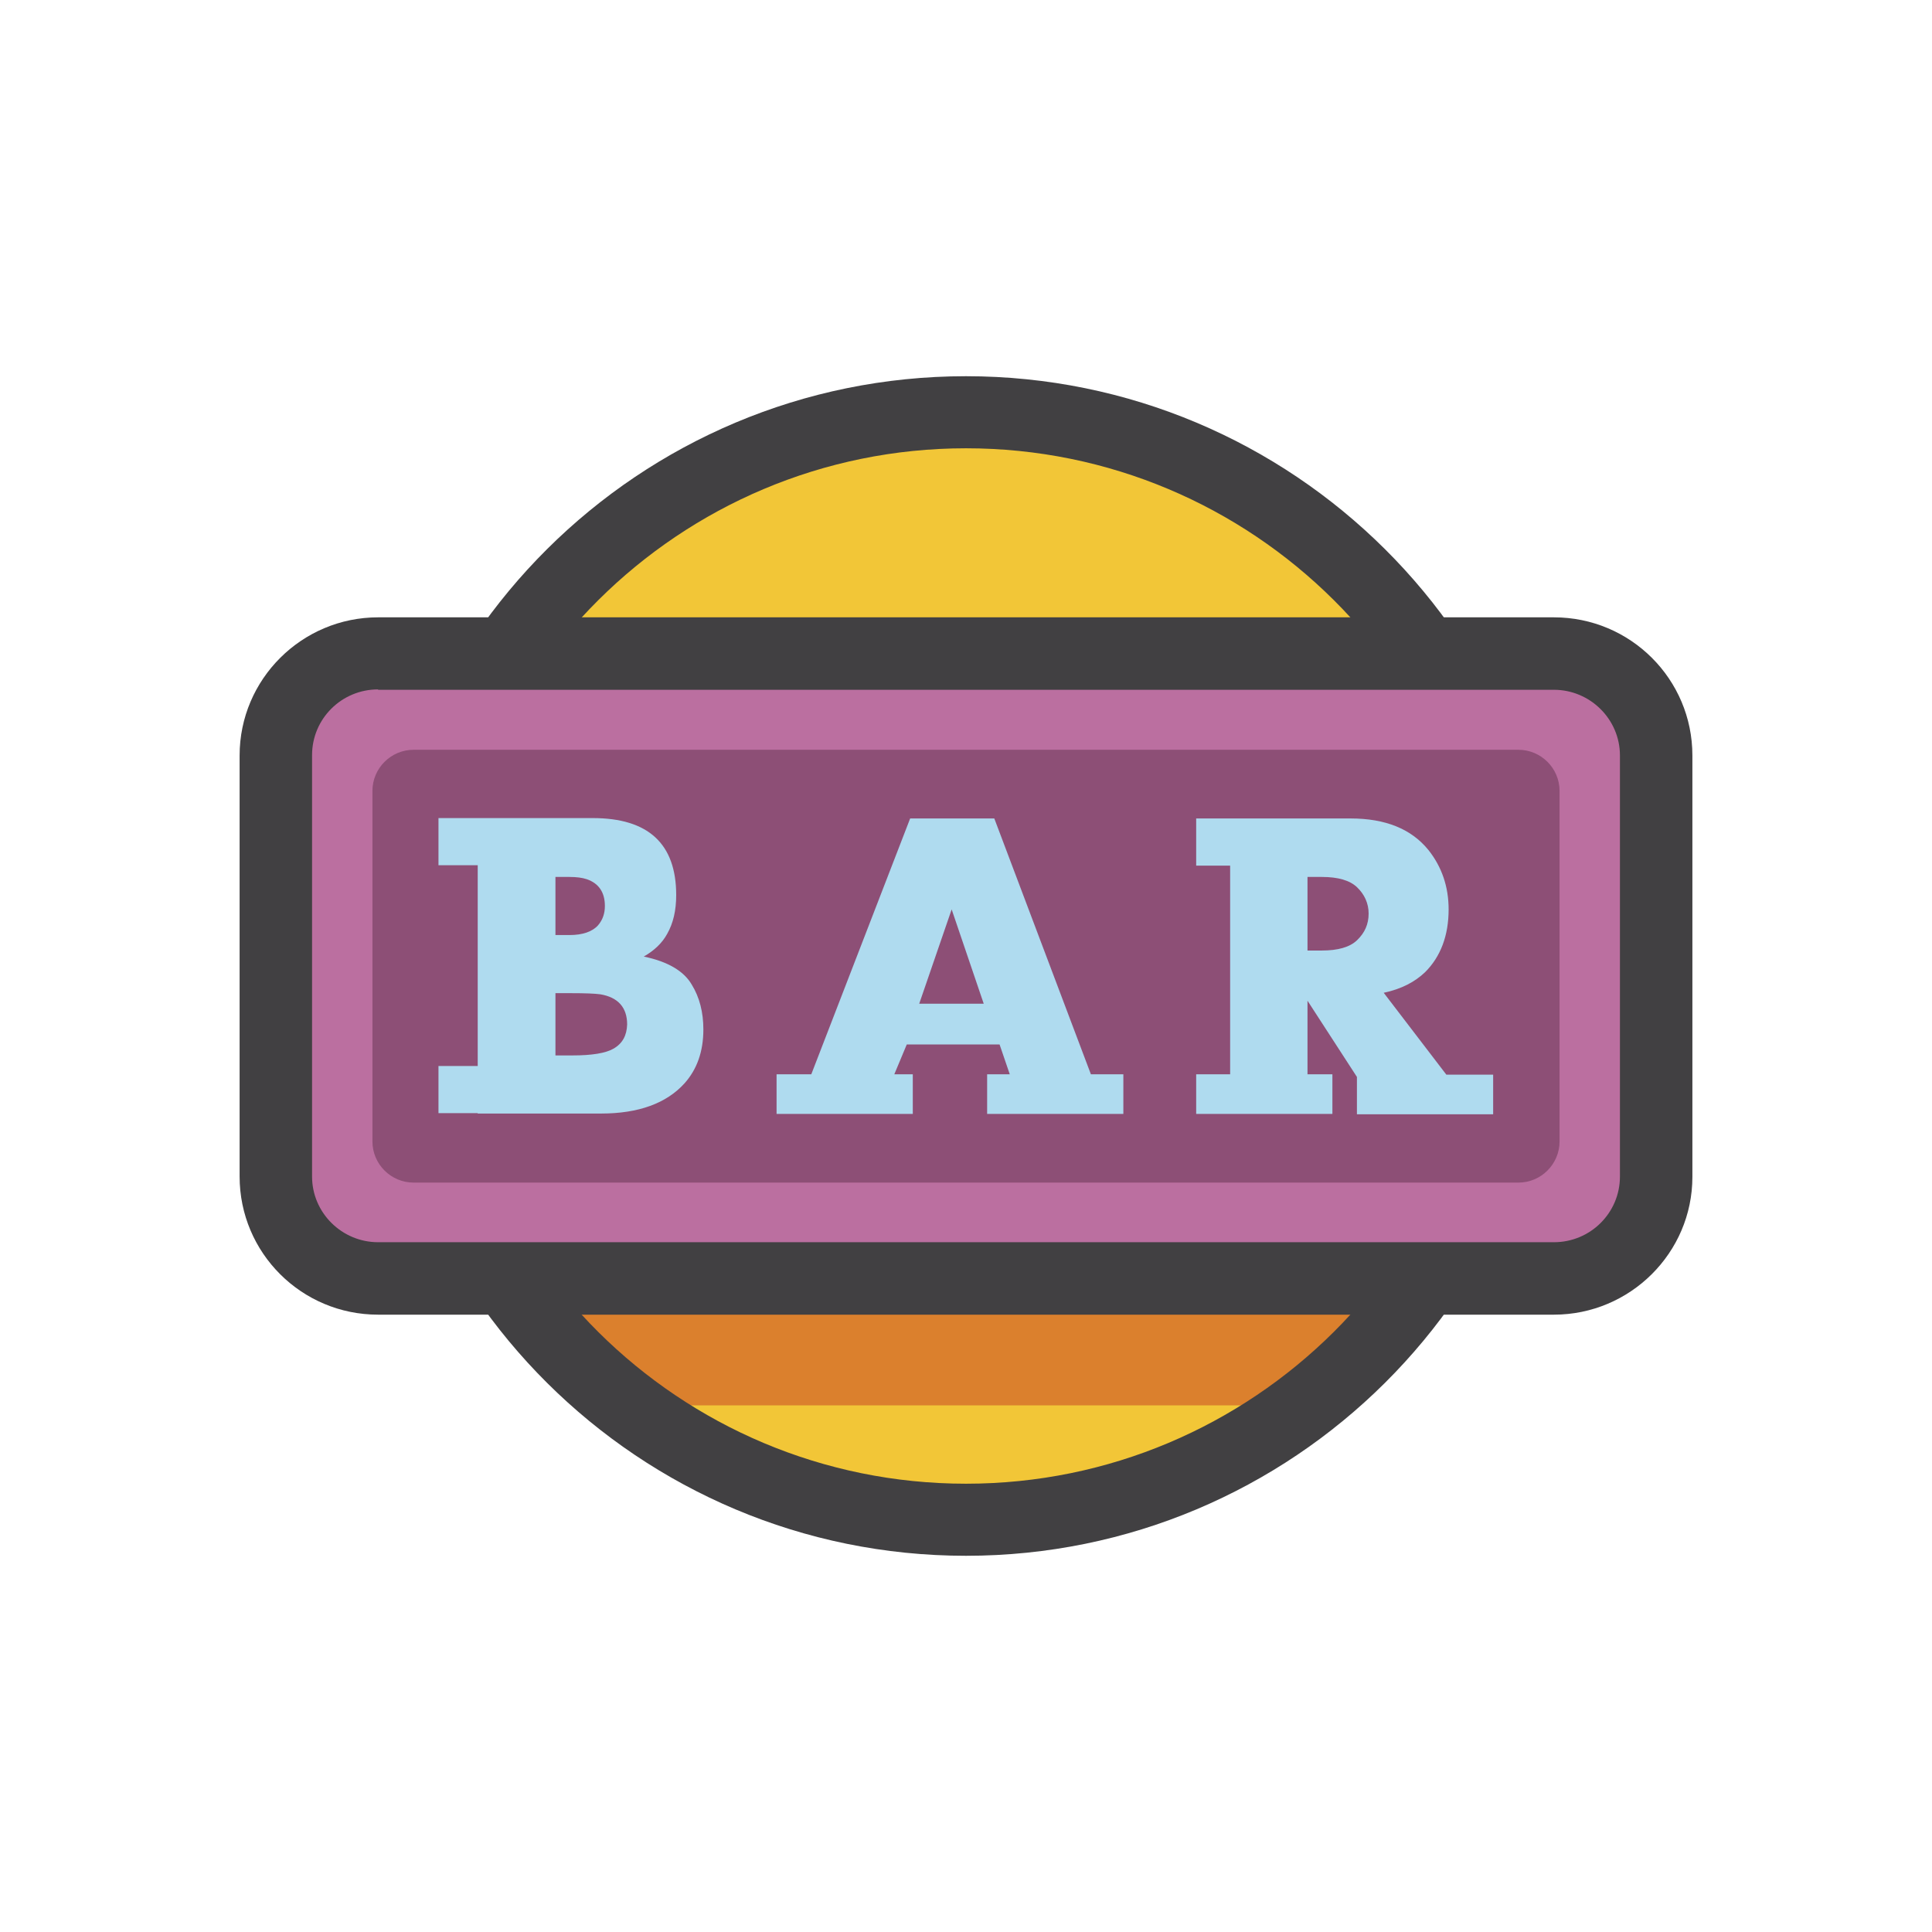
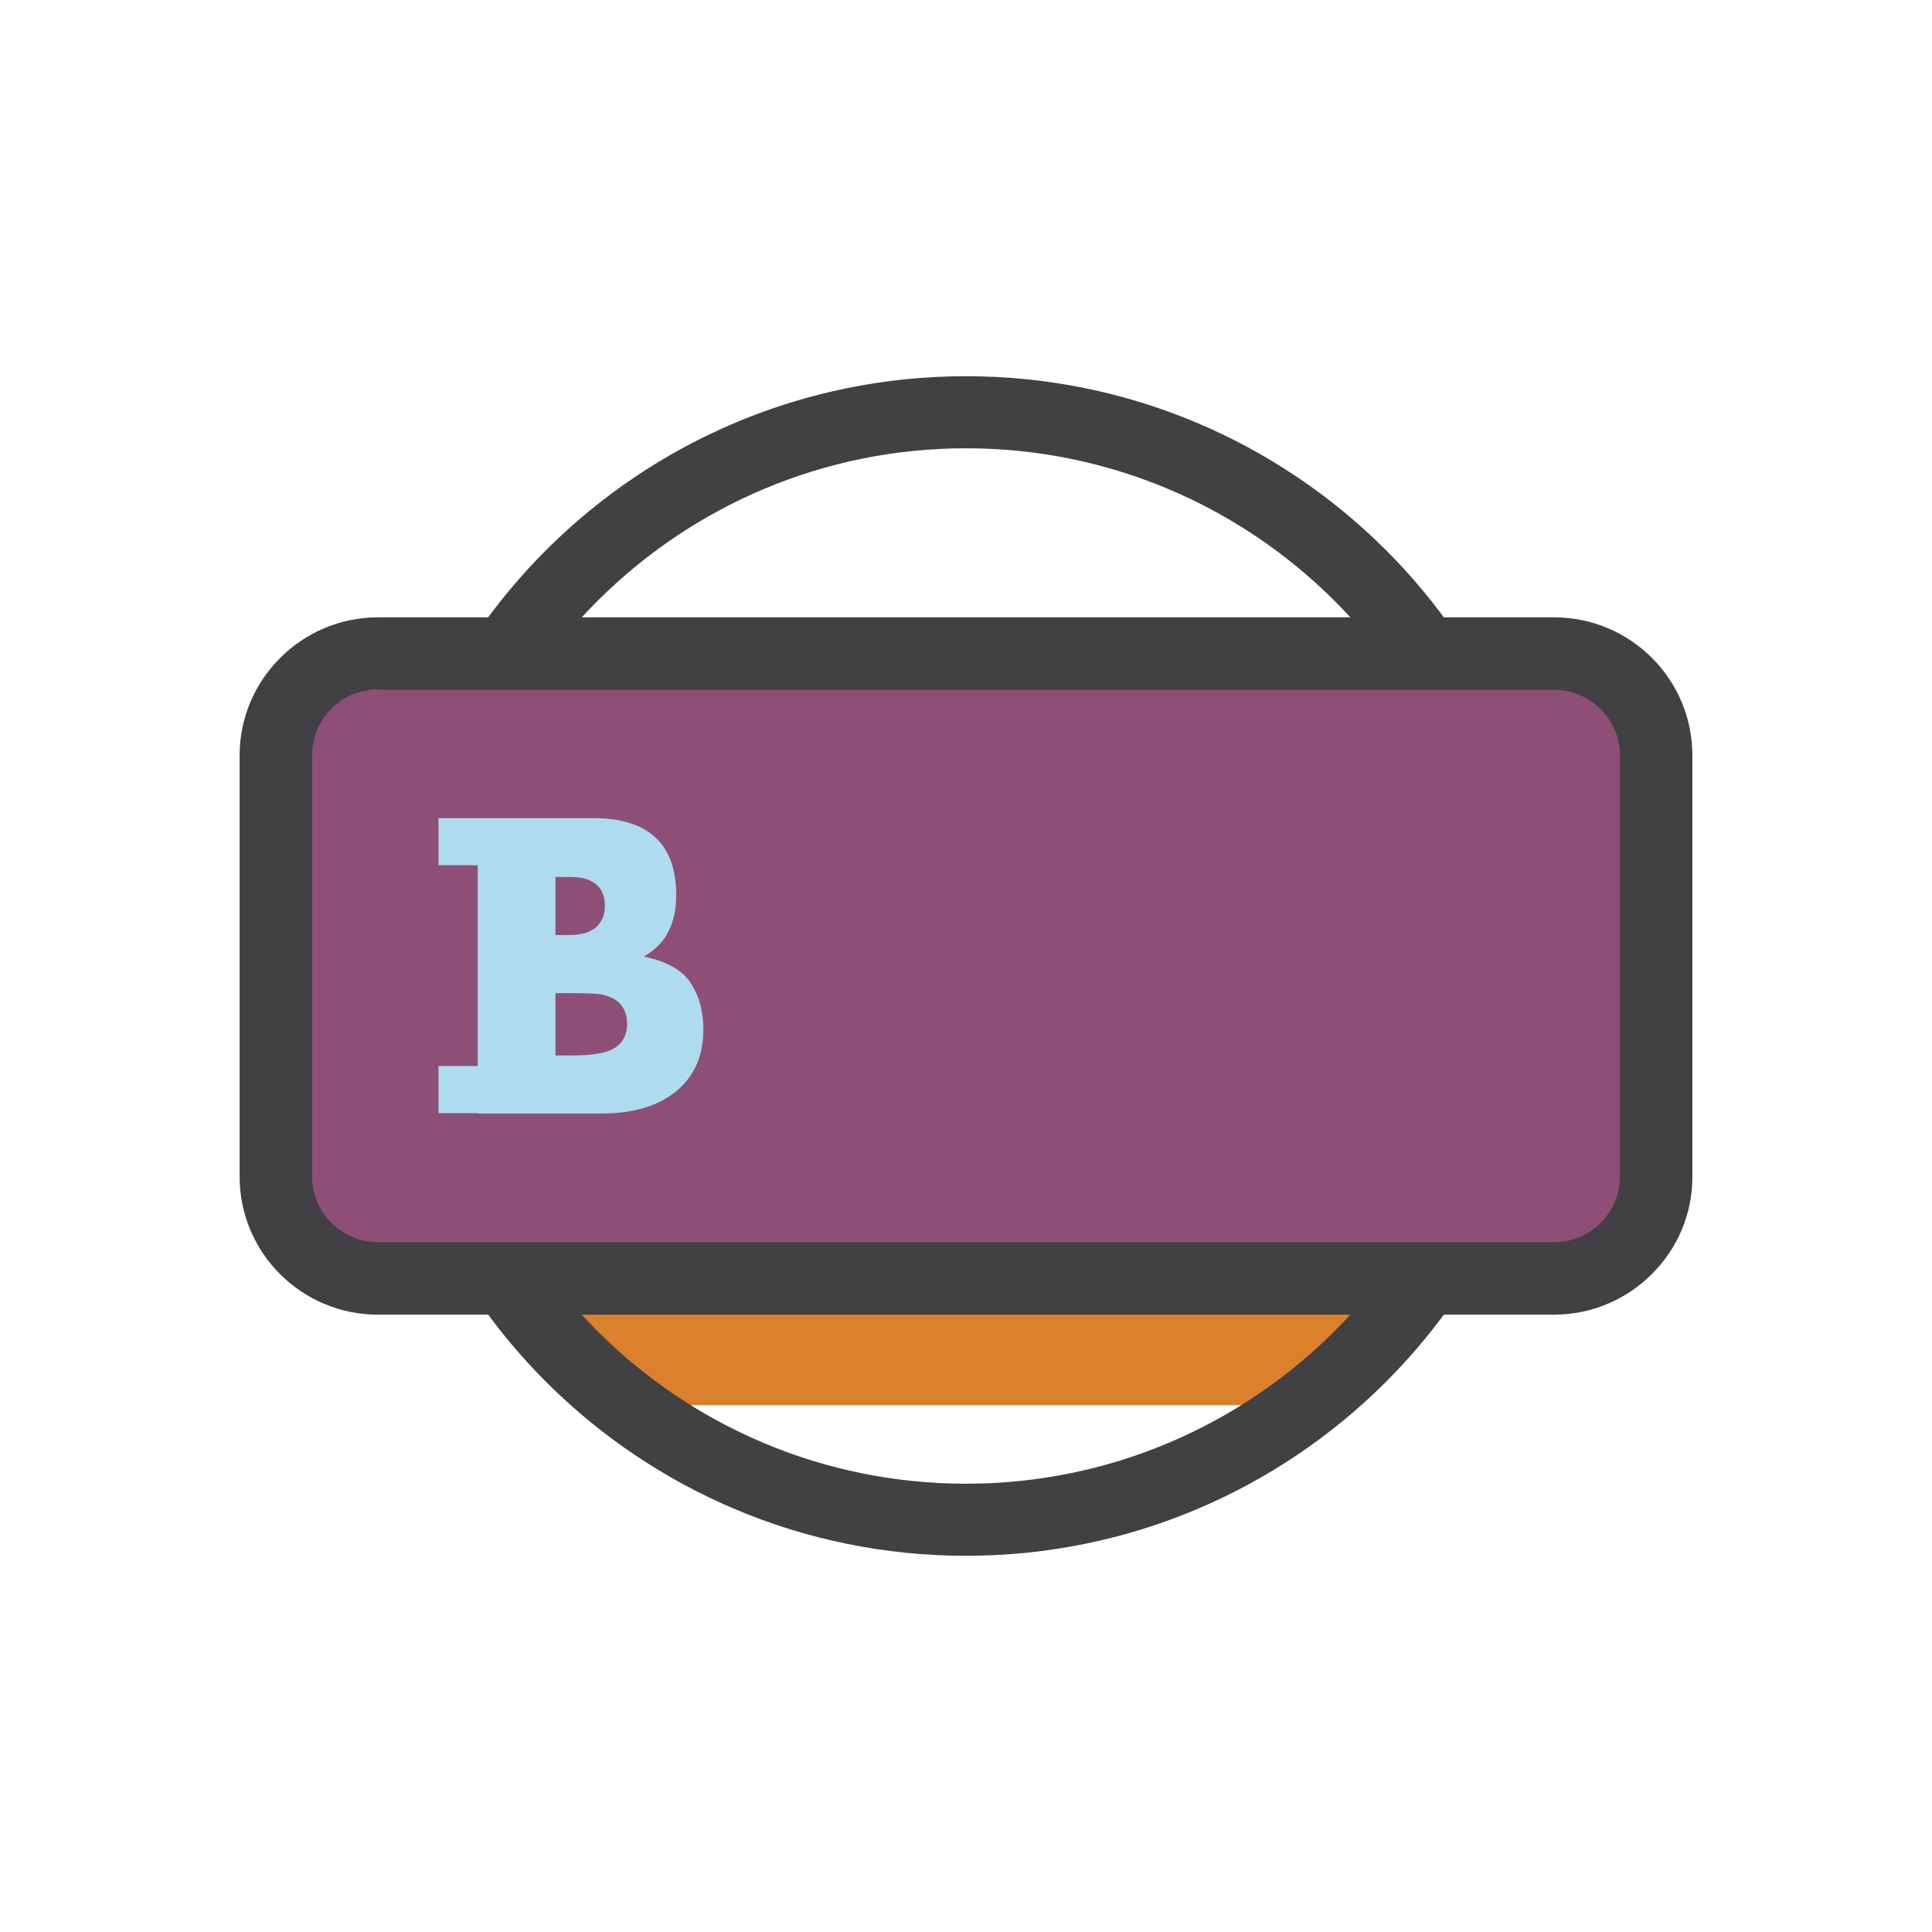
<svg xmlns="http://www.w3.org/2000/svg" id="Layer_1" enable-background="new 0 0 512 512" viewBox="0 0 512 512">
  <g>
    <g>
      <g>
-         <ellipse cx="256" cy="256" fill="#f2c637" rx="147.5" ry="146.8" />
-       </g>
+         </g>
    </g>
    <g>
      <g>
-         <path d="m389.5 318.5c-10 21.3-25.1 39.7-43.7 53.9h-179.6c-18.5-14.1-33.6-32.6-43.7-53.9z" fill="#db802d" />
-       </g>
+         </g>
    </g>
    <g>
      <g>
        <path d="m389.5 318.5c-10 21.3-25.1 39.7-43.7 53.9h-179.6c-18.5-14.1-33.6-32.6-43.7-53.9z" fill="#db802d" />
      </g>
    </g>
    <g>
      <g>
        <path d="m256 412.3c-86.6 0-157.1-70.1-157.1-156.3s70.5-156.3 157.1-156.3 157.1 70.1 157.1 156.3-70.5 156.3-157.1 156.3zm0-293.5c-76 0-137.9 61.6-137.9 137.2 0 75.7 61.9 137.2 137.9 137.2s137.9-61.5 137.9-137.2-61.9-137.2-137.9-137.2z" fill="#414042" />
      </g>
    </g>
    <g>
      <g>
        <g>
          <g>
            <path d="m411.8 338.8h-311.6c-15 0-27.1-12.1-27.1-27v-111.6c0-14.9 12.1-27 27.1-27h311.6c15 0 27.1 12.1 27.1 27v111.7c0 14.8-12.1 26.9-27.1 26.9z" fill="#8d4f76" />
          </g>
        </g>
        <g>
          <g>
            <g>
-               <path d="m402.4 198.7c6 0 10.9 4.9 10.9 10.9v92.9c0 6-4.9 10.9-10.9 10.9h-292.8c-6 0-10.9-4.9-10.9-10.9v-92.9c0-6 4.9-10.9 10.9-10.9zm0-25.5h-292.8c-20.2 0-36.6 16.3-36.6 36.4v92.9c0 20.1 16.4 36.4 36.6 36.4h292.7c20.2 0 36.6-16.3 36.6-36.4v-92.9c0-20.1-16.4-36.4-36.5-36.4z" fill="#bb6fa0" />
-             </g>
+               </g>
          </g>
        </g>
        <g>
          <g>
            <path d="m411.8 348.4h-311.6c-20.3 0-36.7-16.4-36.7-36.6v-111.6c0-20.2 16.5-36.6 36.7-36.6h311.6c20.3 0 36.7 16.4 36.7 36.6v111.7c0 20.1-16.5 36.5-36.7 36.5zm-311.6-165.7c-9.7 0-17.5 7.8-17.5 17.4v111.7c0 9.6 7.9 17.4 17.5 17.4h311.6c9.7 0 17.5-7.8 17.5-17.4v-111.6c0-9.6-7.9-17.4-17.5-17.4h-311.6z" fill="#414042" />
          </g>
        </g>
      </g>
      <g>
        <g>
          <g>
            <path d="m170.6 253.5c2.8-1.6 4.9-3.6 6.2-6 1.6-2.8 2.4-6.2 2.4-10.3 0-13.6-7.4-20.4-22.1-20.4h-17.6-12.9-10.4v12.5h10.4v53.2h-10.4v12.5h10.4v.1h32.7c9.9 0 17.3-2.7 22.1-8 3.3-3.7 5-8.4 5-14.3 0-4.5-1-8.5-3.1-11.9-2.1-3.6-6.4-6.1-12.7-7.4zm-23.4-21.1h3.7c1.9 0 3.4.2 4.6.6 3.2 1.1 4.8 3.5 4.8 7.1 0 2-.6 3.7-1.8 5.1-1.5 1.7-4.1 2.6-7.6 2.6h-3.7zm15.4 45.5c-2.1 1.2-5.7 1.8-10.9 1.8h-4.5v-16.5h4.2c3.6 0 6.2.1 7.7.3 4.7.8 7.1 3.5 7.1 8-.1 2.9-1.2 5-3.6 6.4z" fill="#afdbef" />
          </g>
        </g>
        <g>
          <g>
-             <path d="m263.5 216.9h-22.3l-26.2 67.8h-9.2v10.5h5.2 21.6 9.3v-10.5h-4.9l3.3-7.9h24.6l2.7 7.9h-6v10.5h9.7 21.8 4.6v-10.5h-8.6zm-19.9 49.1 8.6-25 8.5 25z" fill="#afdbef" />
-           </g>
+             </g>
        </g>
        <g>
          <g>
-             <path d="m366.7 263.1c4.7-1 8.3-2.9 11-5.5 4.1-4.1 6.2-9.7 6.2-16.6 0-6-1.8-11.3-5.4-15.8-4.5-5.5-11.3-8.3-20.6-8.3h-20.7-20.2v12.5h9v55.3h-9v10.5h9 20.5 6.6v-10.5h-6.6v-19.5l13.1 20.2v9.9h6.4 25.4 4.3v-10.5h-12.4zm-16.4-11.2h-3.8v-19.5h3.8c4.3 0 7.4.9 9.3 2.7 2 1.9 3.1 4.3 3.1 7 0 2.8-1 5.1-3.1 7.1-1.9 1.8-5 2.7-9.3 2.7z" fill="#afdbef" />
-           </g>
+             </g>
        </g>
      </g>
    </g>
  </g>
</svg>